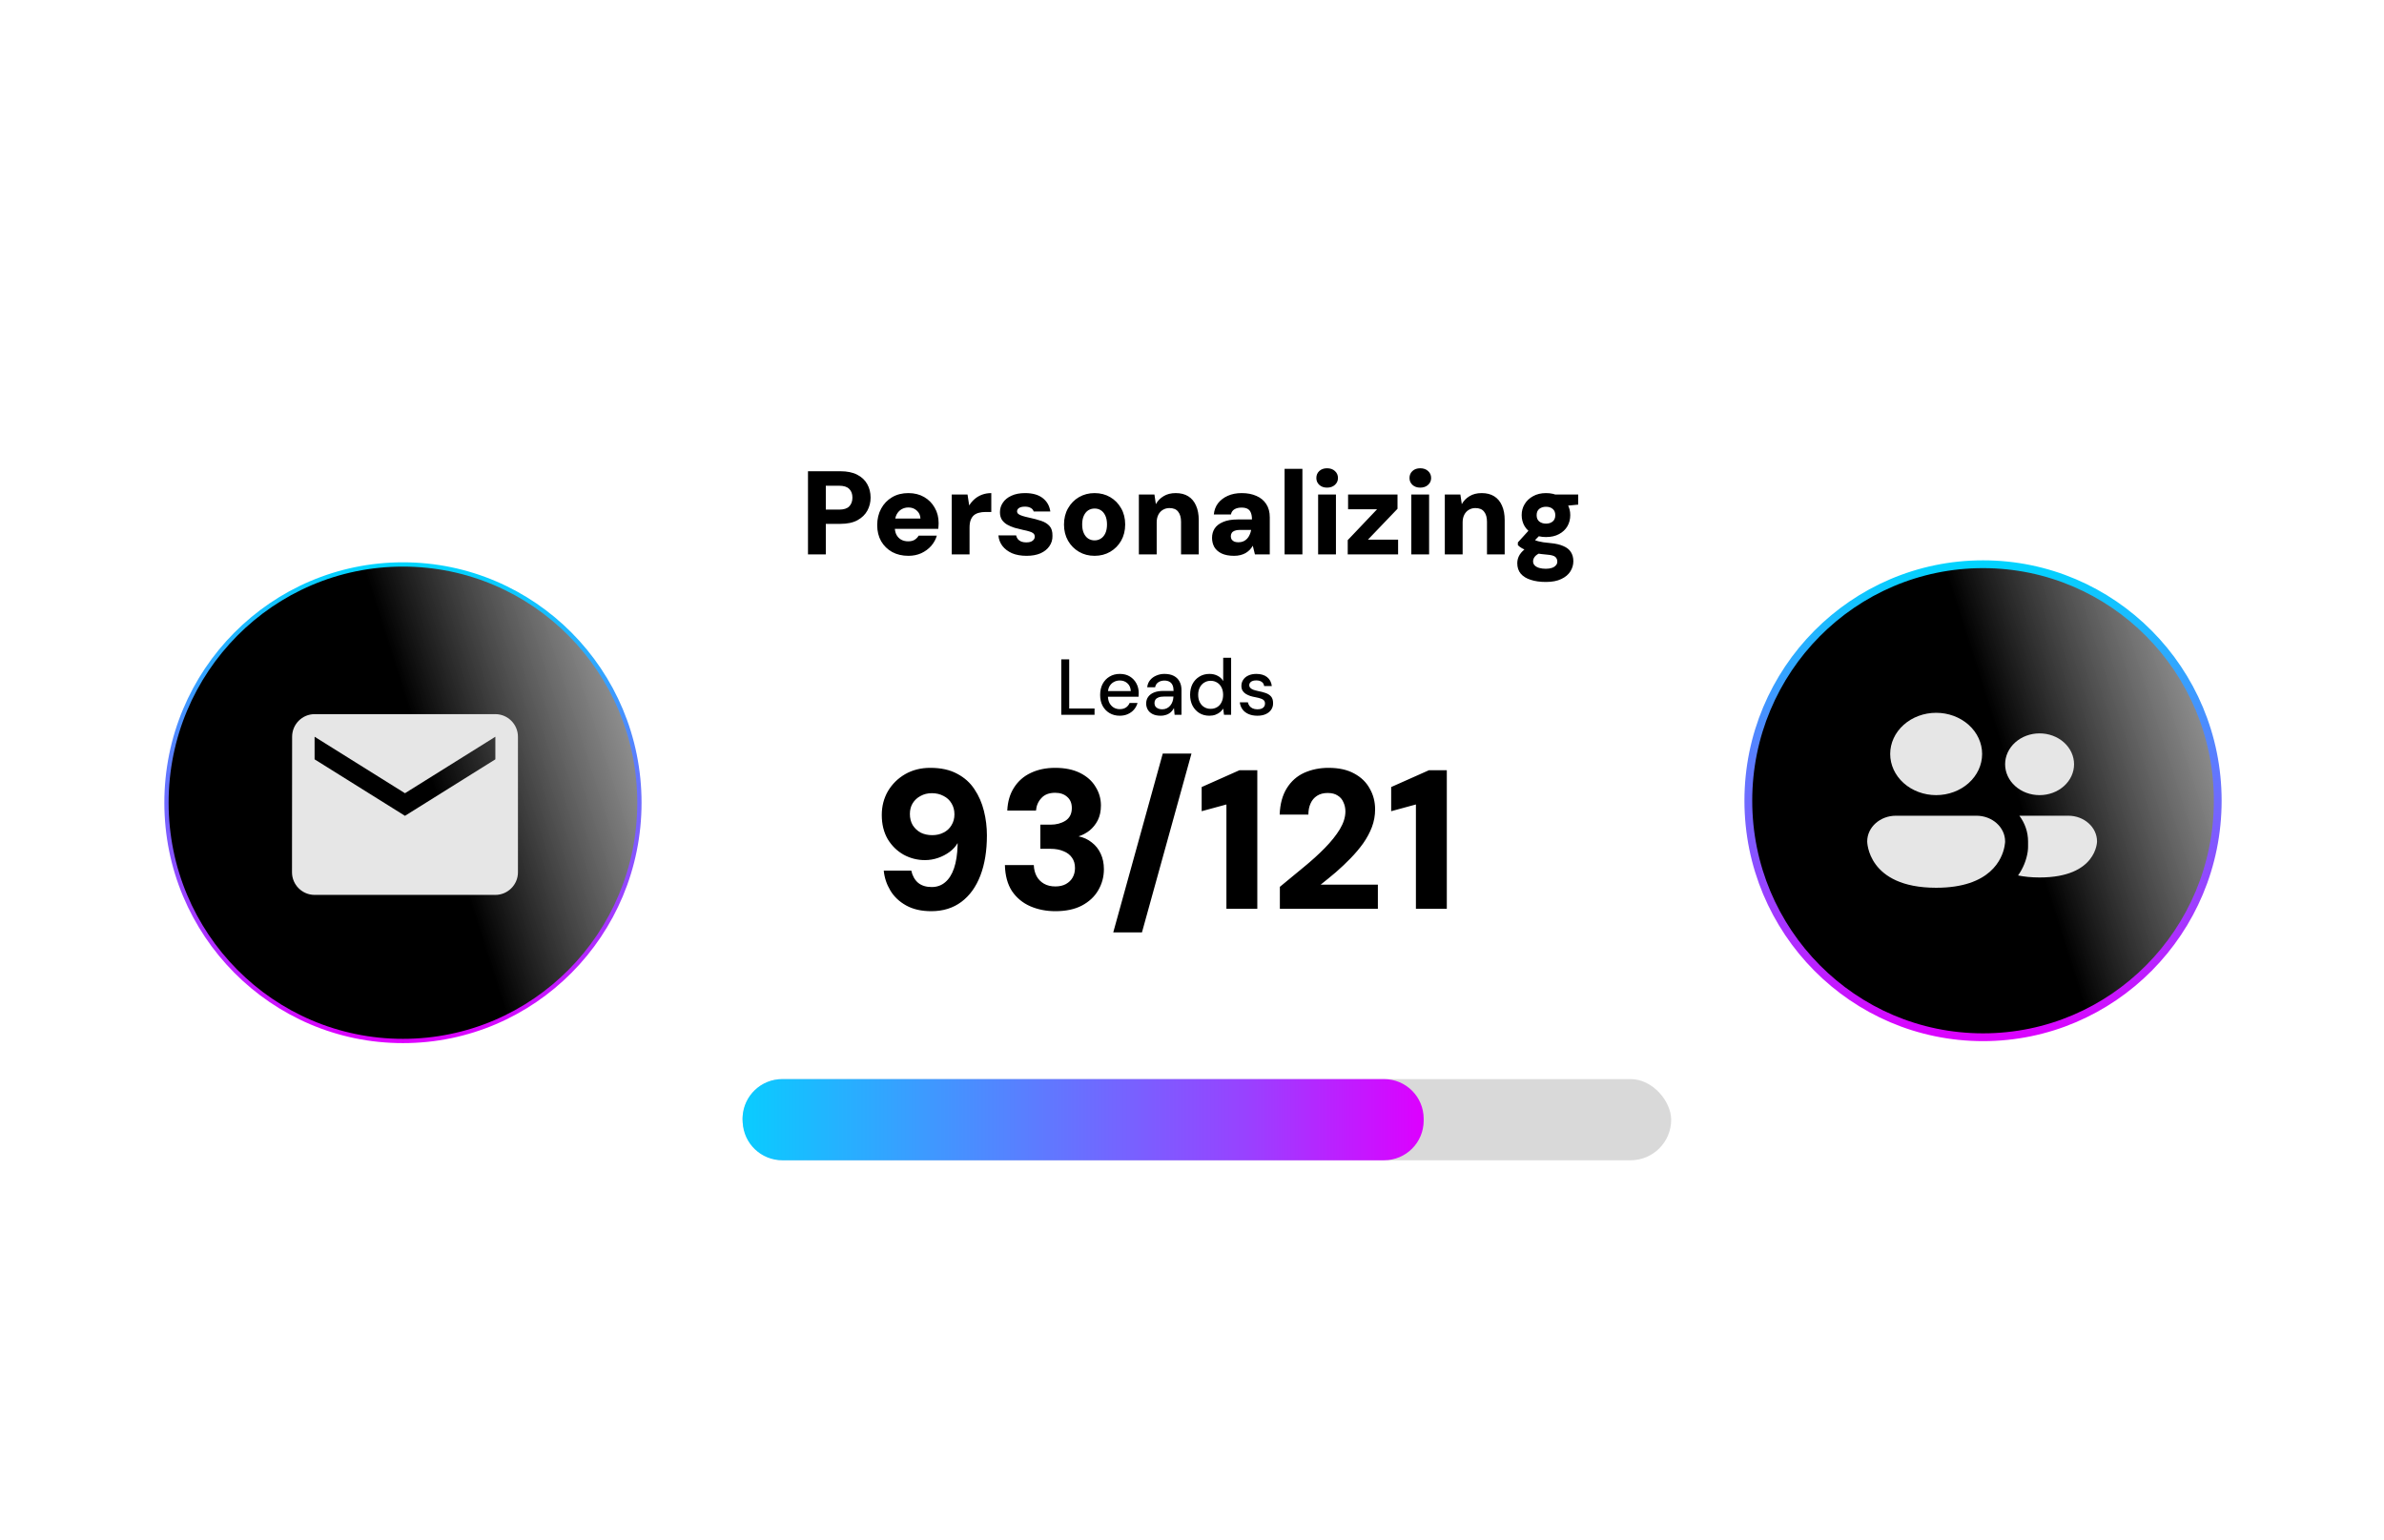
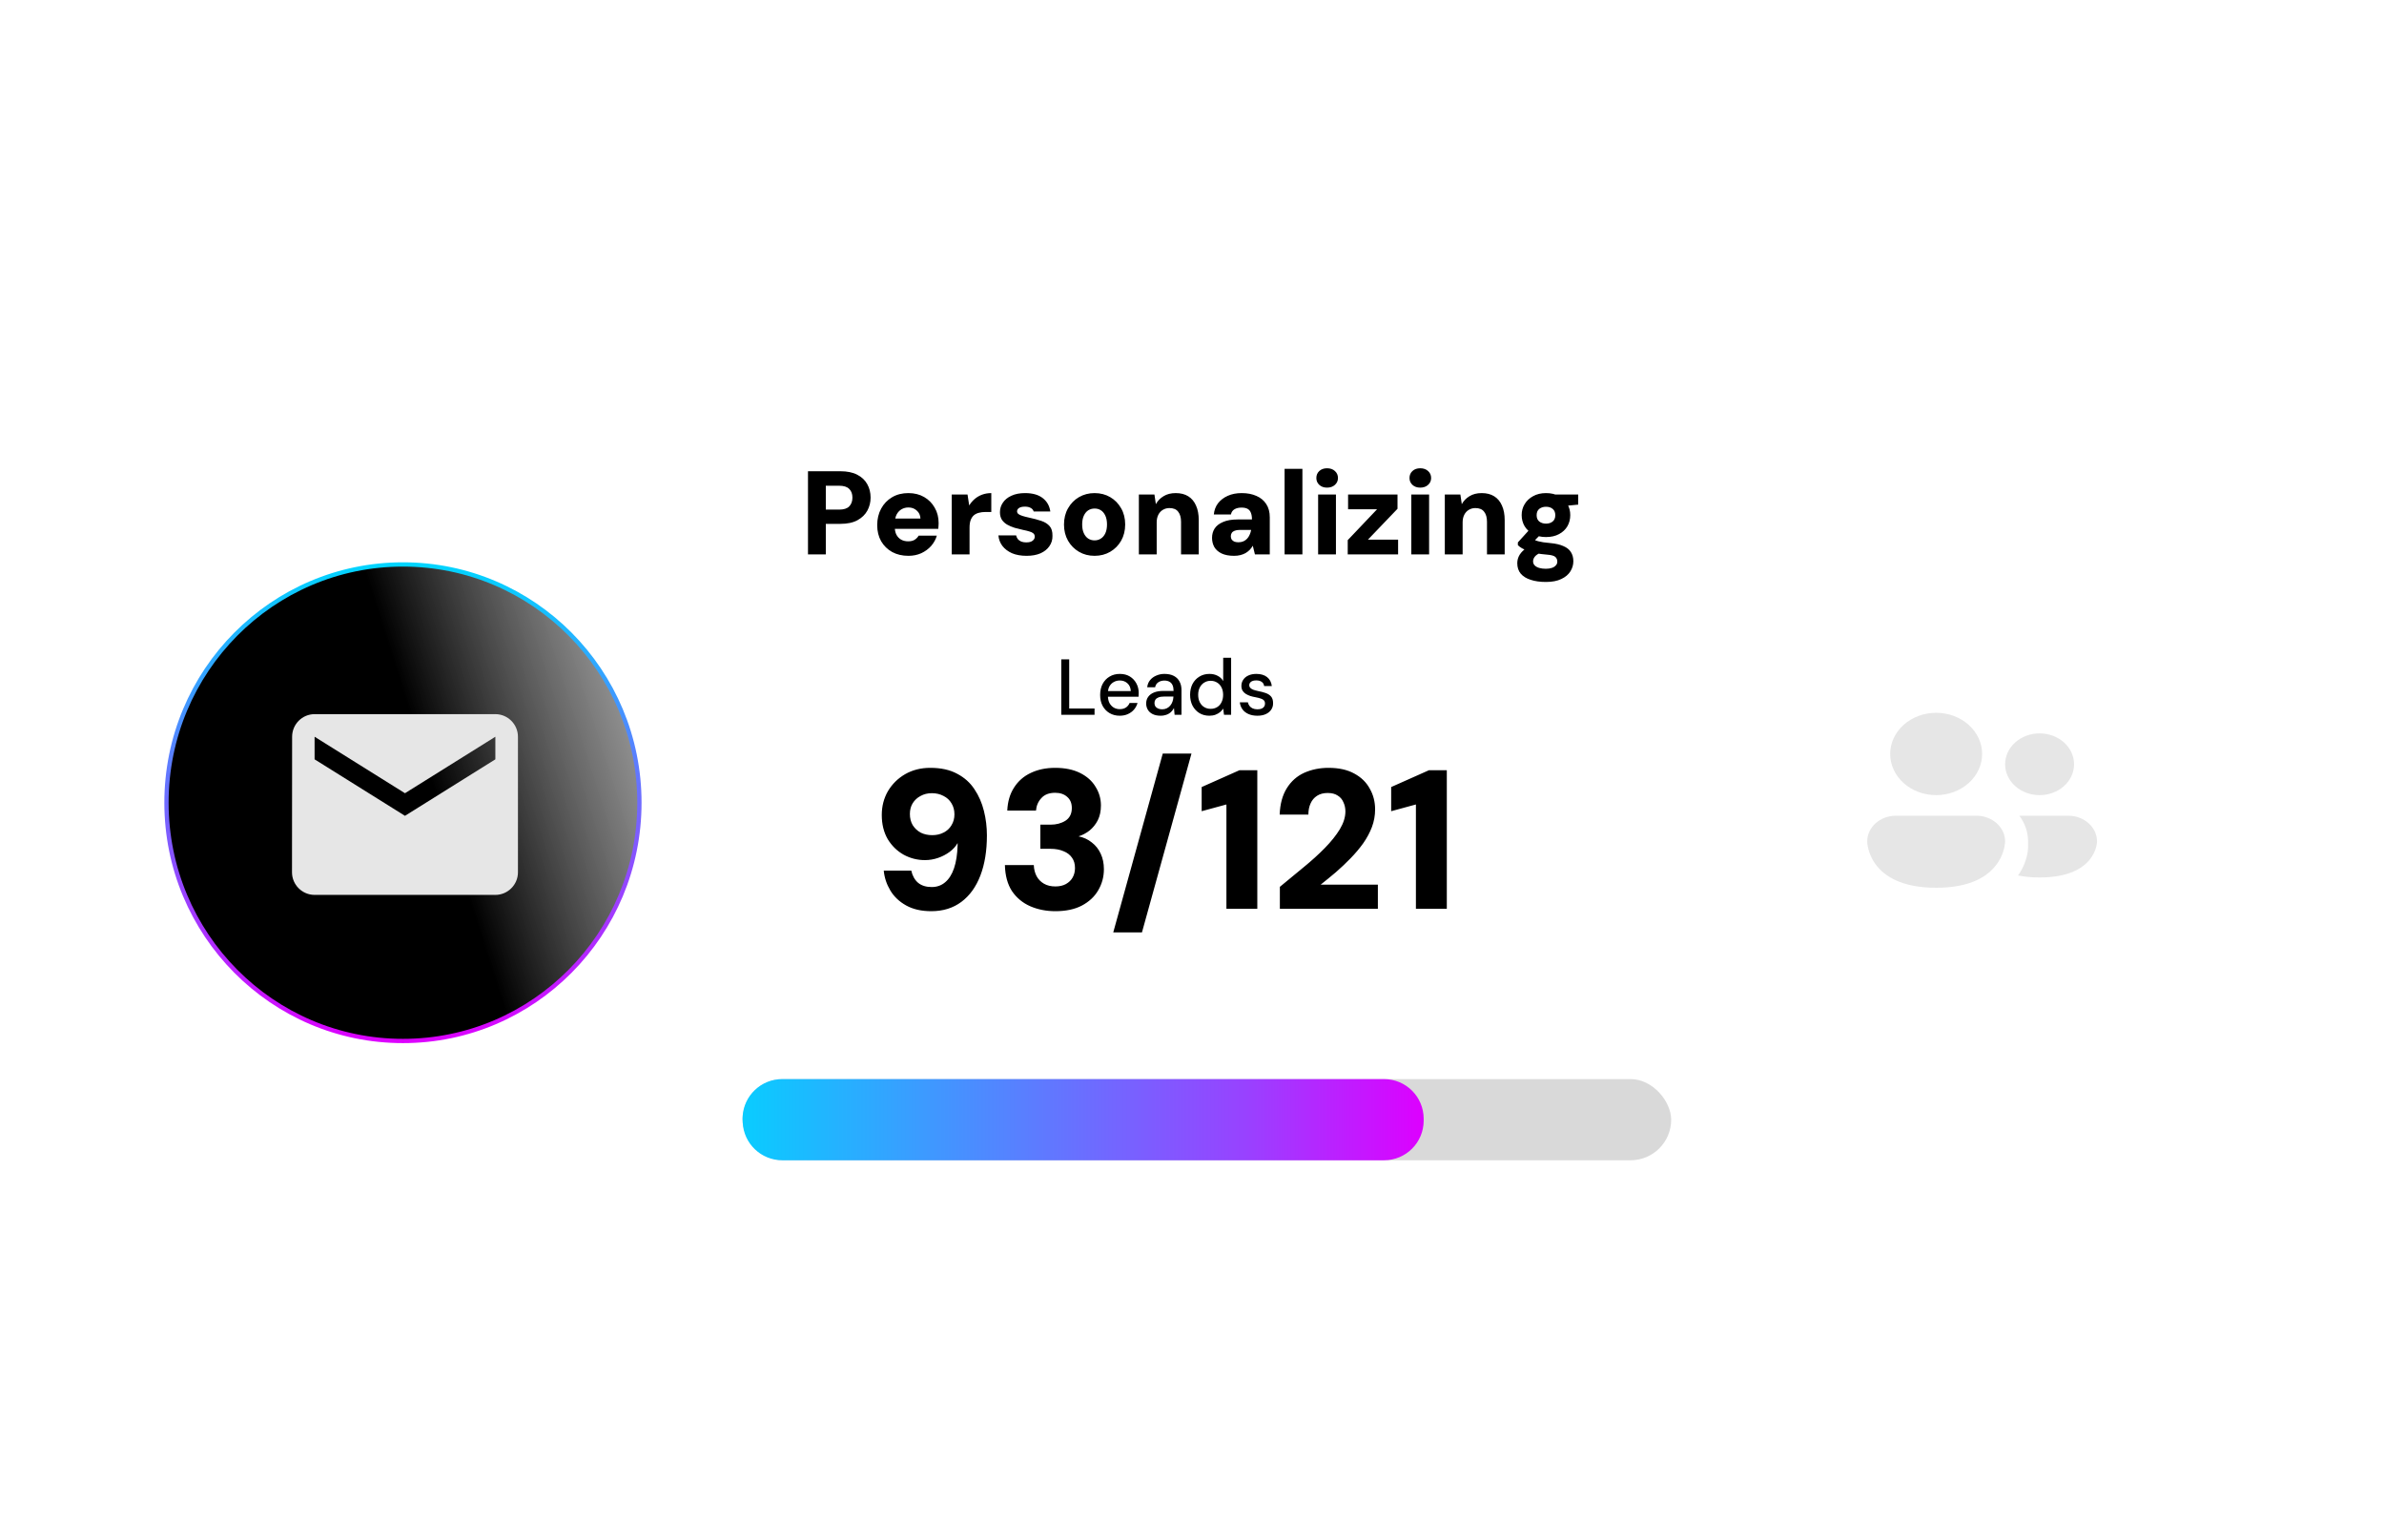
<svg xmlns="http://www.w3.org/2000/svg" width="1204" height="778" viewBox="0 0 1204 778" fill="none">
  <g filter="url(#filter0_d_2135_5328)">
    <path d="M297 108C297 85.909 314.909 68 337 68H867.924C890.015 68 907.924 85.909 907.924 108V669C907.924 691.091 890.015 709 867.924 709H337C314.909 709 297 691.091 297 669V108Z" fill="white" fill-opacity="0.73" shape-rendering="crispEdges" />
-     <path d="M337 68.65H867.924C889.656 68.65 907.273 86.268 907.273 108V669C907.273 690.732 889.656 708.35 867.924 708.35H337C315.268 708.35 297.65 690.732 297.65 669V108C297.65 86.268 315.268 68.65 337 68.65Z" stroke="white" stroke-width="1.302" shape-rendering="crispEdges" />
  </g>
  <path d="M408.061 280V238H424.381C427.821 238 430.661 238.58 432.901 239.74C435.181 240.9 436.881 242.5 438.001 244.54C439.121 246.54 439.681 248.8 439.681 251.32C439.681 253.68 439.141 255.86 438.061 257.86C436.981 259.86 435.321 261.48 433.081 262.72C430.841 263.96 427.941 264.58 424.381 264.58H417.061V280H408.061ZM417.061 257.38H423.781C426.141 257.38 427.841 256.84 428.881 255.76C429.961 254.64 430.501 253.16 430.501 251.32C430.501 249.44 429.961 247.98 428.881 246.94C427.841 245.86 426.141 245.32 423.781 245.32H417.061V257.38ZM458.798 280.72C455.678 280.72 452.938 280.08 450.578 278.8C448.218 277.48 446.358 275.66 444.998 273.34C443.678 270.98 443.018 268.28 443.018 265.24C443.018 262.12 443.678 259.34 444.998 256.9C446.318 254.46 448.158 252.54 450.518 251.14C452.878 249.74 455.618 249.04 458.738 249.04C461.778 249.04 464.438 249.7 466.718 251.02C468.998 252.34 470.778 254.14 472.058 256.42C473.378 258.66 474.038 261.26 474.038 264.22C474.038 264.62 474.018 265.08 473.978 265.6C473.978 266.08 473.938 266.58 473.858 267.1H449.438V261.88H464.858C464.778 260.2 464.158 258.86 462.998 257.86C461.878 256.82 460.478 256.3 458.798 256.3C457.518 256.3 456.358 256.6 455.318 257.2C454.278 257.8 453.438 258.7 452.798 259.9C452.198 261.1 451.898 262.62 451.898 264.46V266.26C451.898 267.66 452.158 268.9 452.678 269.98C453.238 271.06 454.018 271.9 455.018 272.5C456.058 273.1 457.278 273.4 458.678 273.4C459.998 273.4 461.078 273.14 461.918 272.62C462.798 272.06 463.478 271.36 463.958 270.52H473.138C472.578 272.44 471.618 274.18 470.258 275.74C468.898 277.26 467.238 278.48 465.278 279.4C463.318 280.28 461.158 280.72 458.798 280.72ZM480.656 280V249.76H488.636L489.476 255.28C490.276 254 491.216 252.9 492.296 251.98C493.376 251.06 494.616 250.34 496.016 249.82C497.456 249.3 498.996 249.04 500.636 249.04V258.58H497.636C496.436 258.58 495.336 258.72 494.336 259C493.376 259.24 492.536 259.66 491.816 260.26C491.136 260.86 490.596 261.68 490.196 262.72C489.836 263.72 489.656 264.98 489.656 266.5V280H480.656ZM518.451 280.72C515.611 280.72 513.151 280.28 511.071 279.4C509.031 278.48 507.411 277.24 506.211 275.68C505.051 274.12 504.391 272.36 504.231 270.4H513.171C513.331 271.08 513.611 271.7 514.011 272.26C514.451 272.78 515.031 273.2 515.751 273.52C516.511 273.8 517.351 273.94 518.271 273.94C519.271 273.94 520.071 273.82 520.671 273.58C521.311 273.3 521.791 272.94 522.111 272.5C522.431 272.06 522.591 271.6 522.591 271.12C522.591 270.36 522.351 269.78 521.871 269.38C521.431 268.98 520.771 268.66 519.891 268.42C519.011 268.14 517.951 267.88 516.711 267.64C515.271 267.32 513.831 266.96 512.391 266.56C510.991 266.12 509.731 265.58 508.611 264.94C507.531 264.3 506.651 263.48 505.971 262.48C505.331 261.44 505.011 260.18 505.011 258.7C505.011 256.9 505.511 255.28 506.511 253.84C507.511 252.36 508.951 251.2 510.831 250.36C512.711 249.48 514.991 249.04 517.671 249.04C521.471 249.04 524.451 249.88 526.611 251.56C528.771 253.24 530.051 255.5 530.451 258.34H522.051C521.811 257.54 521.311 256.94 520.551 256.54C519.791 256.1 518.831 255.88 517.671 255.88C516.351 255.88 515.351 256.1 514.671 256.54C513.991 256.98 513.651 257.56 513.651 258.28C513.651 258.76 513.871 259.2 514.311 259.6C514.791 259.96 515.471 260.28 516.351 260.56C517.231 260.84 518.311 261.12 519.591 261.4C522.031 261.92 524.131 262.48 525.891 263.08C527.691 263.68 529.091 264.56 530.091 265.72C531.091 266.84 531.571 268.48 531.531 270.64C531.571 272.6 531.051 274.34 529.971 275.86C528.931 277.38 527.431 278.58 525.471 279.46C523.511 280.3 521.171 280.72 518.451 280.72ZM552.774 280.72C549.854 280.72 547.234 280.04 544.914 278.68C542.594 277.32 540.754 275.46 539.394 273.1C538.034 270.7 537.354 267.98 537.354 264.94C537.354 261.82 538.034 259.08 539.394 256.72C540.754 254.32 542.594 252.44 544.914 251.08C547.274 249.72 549.894 249.04 552.774 249.04C555.734 249.04 558.374 249.72 560.694 251.08C563.014 252.44 564.854 254.32 566.214 256.72C567.574 259.08 568.254 261.8 568.254 264.88C568.254 267.96 567.574 270.7 566.214 273.1C564.854 275.46 563.014 277.32 560.694 278.68C558.374 280.04 555.734 280.72 552.774 280.72ZM552.774 272.92C553.974 272.92 555.034 272.62 555.954 272.02C556.914 271.42 557.674 270.52 558.234 269.32C558.794 268.12 559.074 266.64 559.074 264.88C559.074 263.12 558.794 261.64 558.234 260.44C557.674 259.24 556.934 258.34 556.014 257.74C555.094 257.14 554.034 256.84 552.834 256.84C551.634 256.84 550.554 257.14 549.594 257.74C548.674 258.34 547.934 259.24 547.374 260.44C546.814 261.64 546.534 263.12 546.534 264.88C546.534 266.64 546.814 268.12 547.374 269.32C547.934 270.52 548.674 271.42 549.594 272.02C550.554 272.62 551.614 272.92 552.774 272.92ZM575.168 280V249.76H583.028L583.748 254.62C584.668 252.94 585.968 251.6 587.648 250.6C589.328 249.56 591.368 249.04 593.768 249.04C596.288 249.04 598.408 249.58 600.128 250.66C601.848 251.74 603.148 253.3 604.028 255.34C604.948 257.34 605.408 259.8 605.408 262.72V280H596.468V263.56C596.468 261.36 595.988 259.66 595.028 258.46C594.108 257.22 592.628 256.6 590.588 256.6C589.388 256.6 588.288 256.9 587.288 257.5C586.328 258.06 585.568 258.88 585.008 259.96C584.448 261.04 584.168 262.34 584.168 263.86V280H575.168ZM623.222 280.72C620.702 280.72 618.602 280.32 616.922 279.52C615.282 278.72 614.062 277.64 613.262 276.28C612.502 274.88 612.122 273.34 612.122 271.66C612.122 269.86 612.562 268.28 613.442 266.92C614.362 265.52 615.782 264.42 617.702 263.62C619.622 262.78 622.042 262.36 624.962 262.36H632.282C632.282 261 632.102 259.88 631.742 259C631.422 258.12 630.882 257.46 630.122 257.02C629.362 256.58 628.322 256.36 627.002 256.36C625.602 256.36 624.422 256.64 623.462 257.2C622.502 257.76 621.902 258.64 621.662 259.84H613.022C613.222 257.68 613.922 255.8 615.122 254.2C616.362 252.6 618.002 251.34 620.042 250.42C622.082 249.5 624.422 249.04 627.062 249.04C629.942 249.04 632.442 249.52 634.562 250.48C636.682 251.4 638.322 252.76 639.482 254.56C640.682 256.36 641.282 258.6 641.282 261.28V280H633.782L632.702 275.62C632.262 276.38 631.742 277.08 631.142 277.72C630.542 278.32 629.842 278.86 629.042 279.34C628.242 279.78 627.362 280.12 626.402 280.36C625.442 280.6 624.382 280.72 623.222 280.72ZM625.442 273.88C626.402 273.88 627.242 273.72 627.962 273.4C628.682 273.08 629.302 272.64 629.822 272.08C630.342 271.52 630.762 270.88 631.082 270.16C631.442 269.4 631.702 268.58 631.862 267.7V267.64H626.042C625.042 267.64 624.202 267.78 623.522 268.06C622.882 268.3 622.402 268.66 622.082 269.14C621.762 269.62 621.602 270.18 621.602 270.82C621.602 271.5 621.762 272.08 622.082 272.56C622.442 273 622.902 273.34 623.462 273.58C624.062 273.78 624.722 273.88 625.442 273.88ZM648.761 280V236.8H657.761V280H648.761ZM665.698 280V249.76H674.698V280H665.698ZM670.198 246.28C668.598 246.28 667.298 245.82 666.298 244.9C665.298 243.98 664.798 242.82 664.798 241.42C664.798 239.98 665.298 238.8 666.298 237.88C667.298 236.96 668.598 236.5 670.198 236.5C671.838 236.5 673.158 236.96 674.158 237.88C675.198 238.8 675.718 239.98 675.718 241.42C675.718 242.82 675.198 243.98 674.158 244.9C673.158 245.82 671.838 246.28 670.198 246.28ZM680.649 280V272.8L695.469 257.2H680.829V249.76H705.789V256.96L690.849 272.56H706.089V280H680.649ZM712.749 280V249.76H721.749V280H712.749ZM717.249 246.28C715.649 246.28 714.349 245.82 713.349 244.9C712.349 243.98 711.849 242.82 711.849 241.42C711.849 239.98 712.349 238.8 713.349 237.88C714.349 236.96 715.649 236.5 717.249 236.5C718.889 236.5 720.209 236.96 721.209 237.88C722.249 238.8 722.769 239.98 722.769 241.42C722.769 242.82 722.249 243.98 721.209 244.9C720.209 245.82 718.889 246.28 717.249 246.28ZM729.679 280V249.76H737.539L738.259 254.62C739.179 252.94 740.479 251.6 742.159 250.6C743.839 249.56 745.879 249.04 748.279 249.04C750.799 249.04 752.919 249.58 754.639 250.66C756.359 251.74 757.659 253.3 758.539 255.34C759.459 257.34 759.919 259.8 759.919 262.72V280H750.979V263.56C750.979 261.36 750.499 259.66 749.539 258.46C748.619 257.22 747.139 256.6 745.099 256.6C743.899 256.6 742.799 256.9 741.799 257.5C740.839 258.06 740.079 258.88 739.519 259.96C738.959 261.04 738.679 262.34 738.679 263.86V280H729.679ZM780.734 293.92C777.774 293.92 775.214 293.56 773.054 292.84C770.894 292.16 769.214 291.12 768.014 289.72C766.854 288.32 766.274 286.56 766.274 284.44C766.274 282.92 766.674 281.5 767.474 280.18C768.314 278.86 769.494 277.7 771.014 276.7C772.534 275.66 774.354 274.8 776.474 274.12L779.474 278.68C777.714 279.2 776.394 279.88 775.514 280.72C774.674 281.56 774.254 282.5 774.254 283.54C774.254 284.34 774.534 285.02 775.094 285.58C775.654 286.14 776.414 286.56 777.374 286.84C778.374 287.12 779.474 287.26 780.674 287.26C781.834 287.26 782.834 287.12 783.674 286.84C784.554 286.56 785.234 286.14 785.714 285.58C786.234 285.06 786.494 284.42 786.494 283.66C786.494 282.66 786.154 281.86 785.474 281.26C784.794 280.66 783.394 280.28 781.274 280.12C779.314 279.96 777.534 279.74 775.934 279.46C774.374 279.14 772.974 278.76 771.734 278.32C770.534 277.88 769.494 277.4 768.614 276.88C767.734 276.36 767.054 275.84 766.574 275.32V273.94L773.174 266.68L779.354 268.6L771.374 276.7L774.134 272.14C774.534 272.38 774.954 272.62 775.394 272.86C775.834 273.06 776.374 273.24 777.014 273.4C777.654 273.56 778.454 273.72 779.414 273.88C780.374 274 781.614 274.14 783.134 274.3C785.734 274.54 787.874 275.04 789.554 275.8C791.274 276.52 792.534 277.52 793.334 278.8C794.174 280.08 794.594 281.64 794.594 283.48C794.594 285.28 794.094 286.98 793.094 288.58C792.094 290.18 790.574 291.46 788.534 292.42C786.494 293.42 783.894 293.92 780.734 293.92ZM780.794 271.24C778.274 271.24 776.094 270.74 774.254 269.74C772.414 268.74 770.994 267.42 769.994 265.78C768.994 264.1 768.494 262.22 768.494 260.14C768.494 258.1 768.994 256.26 769.994 254.62C770.994 252.94 772.414 251.6 774.254 250.6C776.094 249.56 778.274 249.04 780.794 249.04C783.354 249.04 785.554 249.56 787.394 250.6C789.234 251.6 790.634 252.94 791.594 254.62C792.554 256.26 793.034 258.1 793.034 260.14C793.034 262.22 792.554 264.1 791.594 265.78C790.634 267.42 789.234 268.74 787.394 269.74C785.554 270.74 783.354 271.24 780.794 271.24ZM780.794 264.46C782.154 264.46 783.274 264.1 784.154 263.38C785.034 262.66 785.474 261.6 785.474 260.2C785.474 258.8 785.034 257.74 784.154 257.02C783.274 256.3 782.154 255.94 780.794 255.94C779.434 255.94 778.294 256.3 777.374 257.02C776.494 257.74 776.054 258.8 776.054 260.2C776.054 261.6 776.494 262.66 777.374 263.38C778.294 264.1 779.434 264.46 780.794 264.46ZM785.834 255.94L784.514 249.76H797.054V254.86L785.834 255.94Z" fill="black" />
  <rect x="374" y="544" width="471" height="43" rx="21.5" fill="#D9D9D9" stroke="white" stroke-width="2" />
  <path d="M375.05 564.001C375.582 553.357 384.368 545 395.025 545H699C710.046 545 719 553.954 719 565V566C719 577.046 710.046 586 699 586H395.07C384.394 586 375.601 577.615 375.093 566.951L375 565L375.05 564.001Z" fill="url(#paint0_linear_2135_5328)" />
  <path d="M470.323 460.2C465.323 460.2 461.09 459.233 457.623 457.3C454.156 455.367 451.49 452.833 449.623 449.7C447.756 446.567 446.656 443.233 446.323 439.7H460.223C460.823 442.367 461.99 444.433 463.723 445.9C465.456 447.3 467.723 448 470.523 448C473.19 448 475.456 447.2 477.323 445.6C479.256 444 480.756 441.633 481.823 438.5C482.89 435.367 483.49 431.5 483.623 426.9C483.623 426.7 483.623 426.533 483.623 426.4C483.623 426.2 483.623 426 483.623 425.8C482.69 427.467 481.323 428.967 479.523 430.3C477.79 431.567 475.856 432.567 473.723 433.3C471.59 434.033 469.39 434.4 467.123 434.4C463.323 434.4 459.756 433.5 456.423 431.7C453.09 429.833 450.39 427.2 448.323 423.8C446.323 420.333 445.323 416.267 445.323 411.6C445.323 407.2 446.356 403.2 448.423 399.6C450.556 396 453.456 393.133 457.123 391C460.856 388.867 465.09 387.8 469.823 387.8C475.223 387.8 479.756 388.8 483.423 390.8C487.09 392.733 489.99 395.333 492.123 398.6C494.323 401.867 495.923 405.533 496.923 409.6C497.923 413.6 498.423 417.7 498.423 421.9C498.423 429.7 497.323 436.467 495.123 442.2C492.923 447.933 489.723 452.367 485.523 455.5C481.323 458.633 476.256 460.2 470.323 460.2ZM470.823 421.8C472.956 421.8 474.856 421.367 476.523 420.5C478.256 419.633 479.59 418.4 480.523 416.8C481.523 415.2 482.023 413.367 482.023 411.3C482.023 409.167 481.523 407.3 480.523 405.7C479.59 404.1 478.256 402.867 476.523 402C474.79 401.067 472.823 400.6 470.623 400.6C468.49 400.6 466.59 401.067 464.923 402C463.256 402.867 461.923 404.1 460.923 405.7C459.99 407.233 459.523 409.033 459.523 411.1C459.523 413.233 459.99 415.1 460.923 416.7C461.923 418.3 463.256 419.567 464.923 420.5C466.656 421.367 468.623 421.8 470.823 421.8ZM533.007 460.2C528.407 460.2 524.173 459.367 520.307 457.7C516.507 456.033 513.44 453.5 511.107 450.1C508.84 446.633 507.64 442.233 507.507 436.9H522.107C522.173 438.967 522.64 440.833 523.507 442.5C524.373 444.1 525.607 445.367 527.207 446.3C528.807 447.233 530.74 447.7 533.007 447.7C535.073 447.7 536.84 447.3 538.307 446.5C539.84 445.633 540.973 444.533 541.707 443.2C542.507 441.8 542.907 440.2 542.907 438.4C542.907 436.333 542.407 434.6 541.407 433.2C540.407 431.733 538.973 430.633 537.107 429.9C535.24 429.1 533.073 428.7 530.607 428.7H525.407V416.5H530.607C533.473 416.5 535.973 415.833 538.107 414.5C540.24 413.1 541.307 410.967 541.307 408.1C541.307 405.7 540.54 403.833 539.007 402.5C537.473 401.1 535.44 400.4 532.907 400.4C529.84 400.4 527.507 401.3 525.907 403.1C524.307 404.833 523.407 406.933 523.207 409.4H508.707C508.907 404.867 510.04 401 512.107 397.8C514.173 394.533 516.973 392.067 520.507 390.4C524.107 388.667 528.24 387.8 532.907 387.8C537.84 387.8 542.04 388.667 545.507 390.4C548.973 392.133 551.573 394.467 553.307 397.4C555.107 400.267 556.007 403.4 556.007 406.8C556.007 409.667 555.473 412.167 554.407 414.3C553.34 416.367 551.94 418.1 550.207 419.5C548.473 420.833 546.64 421.8 544.707 422.4C547.307 422.933 549.54 423.967 551.407 425.5C553.34 426.967 554.84 428.867 555.907 431.2C556.973 433.467 557.507 436.067 557.507 439C557.507 442.867 556.54 446.433 554.607 449.7C552.74 452.9 549.973 455.467 546.307 457.4C542.707 459.267 538.273 460.2 533.007 460.2ZM562.231 470.9L587.231 380.6H601.731L576.731 470.9H562.231ZM619.383 459V406.3L606.883 409.7V397.5L625.983 389H634.983V459H619.383ZM646.374 459V447.9C650.44 444.567 654.44 441.267 658.374 438C662.374 434.733 665.94 431.5 669.074 428.3C672.274 425.033 674.807 421.867 676.674 418.8C678.54 415.667 679.474 412.667 679.474 409.8C679.474 408.133 679.14 406.6 678.474 405.2C677.874 403.733 676.907 402.6 675.574 401.8C674.307 400.933 672.607 400.5 670.474 400.5C668.407 400.5 666.64 400.967 665.174 401.9C663.707 402.833 662.607 404.133 661.874 405.8C661.14 407.4 660.774 409.267 660.774 411.4H646.274C646.474 406.067 647.674 401.633 649.874 398.1C652.074 394.567 655.007 391.967 658.674 390.3C662.407 388.633 666.507 387.8 670.974 387.8C676.174 387.8 680.507 388.767 683.974 390.7C687.44 392.567 690.04 395.1 691.774 398.3C693.574 401.433 694.474 404.933 694.474 408.8C694.474 411.867 693.94 414.833 692.874 417.7C691.807 420.5 690.34 423.233 688.474 425.9C686.607 428.5 684.474 431.033 682.074 433.5C679.74 435.9 677.274 438.233 674.674 440.5C672.074 442.7 669.507 444.8 666.974 446.8H695.874V459H646.374ZM715.086 459V406.3L702.586 409.7V397.5L721.686 389H730.686V459H715.086Z" fill="black" />
  <path d="M535.983 361V333H539.983V357.84H552.783V361H535.983ZM565.488 361.48C563.568 361.48 561.862 361.04 560.368 360.16C558.875 359.28 557.702 358.053 556.848 356.48C556.022 354.907 555.608 353.08 555.608 351C555.608 348.867 556.022 347.013 556.848 345.44C557.702 343.84 558.875 342.6 560.368 341.72C561.862 340.813 563.595 340.36 565.568 340.36C567.542 340.36 569.235 340.8 570.648 341.68C572.062 342.56 573.155 343.733 573.928 345.2C574.702 346.64 575.088 348.24 575.088 350C575.088 350.267 575.075 350.56 575.048 350.88C575.048 351.173 575.035 351.507 575.008 351.88H558.528V349.04H571.088C571.008 347.36 570.448 346.053 569.408 345.12C568.368 344.16 567.075 343.68 565.528 343.68C564.435 343.68 563.435 343.933 562.528 344.44C561.622 344.92 560.888 345.64 560.328 346.6C559.795 347.533 559.528 348.72 559.528 350.16V351.28C559.528 352.773 559.795 354.04 560.328 355.08C560.888 356.093 561.622 356.867 562.528 357.4C563.435 357.907 564.422 358.16 565.488 358.16C566.768 358.16 567.822 357.88 568.648 357.32C569.475 356.76 570.088 356 570.488 355.04H574.488C574.142 356.267 573.555 357.373 572.728 358.36C571.902 359.32 570.875 360.08 569.648 360.64C568.448 361.2 567.062 361.48 565.488 361.48ZM586.213 361.48C584.559 361.48 583.186 361.2 582.092 360.64C580.999 360.08 580.186 359.333 579.653 358.4C579.119 357.44 578.853 356.413 578.853 355.32C578.853 353.987 579.199 352.853 579.893 351.92C580.586 350.96 581.573 350.227 582.853 349.72C584.133 349.213 585.666 348.96 587.453 348.96H592.693C592.693 347.787 592.519 346.813 592.173 346.04C591.826 345.267 591.306 344.693 590.613 344.32C589.946 343.92 589.093 343.72 588.053 343.72C586.853 343.72 585.826 344.013 584.973 344.6C584.119 345.16 583.586 346 583.373 347.12H579.373C579.533 345.707 580.013 344.507 580.813 343.52C581.639 342.507 582.693 341.733 583.973 341.2C585.253 340.64 586.613 340.36 588.053 340.36C589.946 340.36 591.533 340.693 592.813 341.36C594.093 342.027 595.053 342.973 595.693 344.2C596.359 345.4 596.693 346.84 596.693 348.52V361H593.213L592.893 357.6C592.599 358.133 592.253 358.64 591.853 359.12C591.453 359.6 590.973 360.013 590.413 360.36C589.879 360.707 589.253 360.973 588.533 361.16C587.839 361.373 587.066 361.48 586.213 361.48ZM586.973 358.24C587.826 358.24 588.599 358.067 589.293 357.72C589.986 357.373 590.573 356.907 591.053 356.32C591.559 355.707 591.933 355.027 592.173 354.28C592.439 353.507 592.586 352.72 592.613 351.92V351.8H587.853C586.706 351.8 585.773 351.947 585.053 352.24C584.359 352.507 583.853 352.88 583.533 353.36C583.213 353.84 583.053 354.4 583.053 355.04C583.053 355.707 583.199 356.28 583.493 356.76C583.813 357.213 584.266 357.573 584.853 357.84C585.439 358.107 586.146 358.24 586.973 358.24ZM610.758 361.48C608.838 361.48 607.145 361.027 605.678 360.12C604.211 359.187 603.065 357.933 602.238 356.36C601.438 354.76 601.038 352.947 601.038 350.92C601.038 348.867 601.438 347.053 602.238 345.48C603.065 343.907 604.211 342.667 605.678 341.76C607.171 340.827 608.878 340.36 610.798 340.36C612.371 340.36 613.758 340.68 614.958 341.32C616.158 341.933 617.091 342.813 617.758 343.96V332.2H621.758V361H618.158L617.758 357.88C617.358 358.493 616.838 359.08 616.198 359.64C615.558 360.173 614.785 360.613 613.878 360.96C612.971 361.307 611.931 361.48 610.758 361.48ZM611.398 358C612.651 358 613.758 357.707 614.718 357.12C615.678 356.533 616.411 355.707 616.918 354.64C617.451 353.573 617.718 352.333 617.718 350.92C617.718 349.507 617.451 348.28 616.918 347.24C616.411 346.173 615.678 345.347 614.718 344.76C613.758 344.147 612.651 343.84 611.398 343.84C610.198 343.84 609.118 344.147 608.158 344.76C607.198 345.347 606.451 346.173 605.918 347.24C605.385 348.28 605.118 349.507 605.118 350.92C605.118 352.333 605.385 353.573 605.918 354.64C606.451 355.707 607.198 356.533 608.158 357.12C609.118 357.707 610.198 358 611.398 358ZM635.028 361.48C633.321 361.48 631.828 361.2 630.548 360.64C629.268 360.08 628.254 359.293 627.508 358.28C626.761 357.267 626.308 356.08 626.148 354.72H630.228C630.361 355.36 630.614 355.947 630.988 356.48C631.388 357.013 631.921 357.44 632.588 357.76C633.281 358.08 634.094 358.24 635.028 358.24C635.908 358.24 636.628 358.12 637.188 357.88C637.774 357.613 638.201 357.267 638.468 356.84C638.734 356.387 638.868 355.907 638.868 355.4C638.868 354.653 638.681 354.093 638.308 353.72C637.961 353.32 637.428 353.013 636.708 352.8C636.014 352.56 635.174 352.347 634.188 352.16C633.254 352 632.348 351.787 631.468 351.52C630.614 351.227 629.841 350.867 629.148 350.44C628.481 350.013 627.948 349.48 627.548 348.84C627.148 348.173 626.948 347.36 626.948 346.4C626.948 345.253 627.254 344.227 627.868 343.32C628.481 342.387 629.348 341.667 630.468 341.16C631.614 340.627 632.961 340.36 634.508 340.36C636.748 340.36 638.548 340.893 639.908 341.96C641.268 343.027 642.068 344.533 642.308 346.48H638.428C638.321 345.573 637.921 344.88 637.228 344.4C636.534 343.893 635.614 343.64 634.468 343.64C633.321 343.64 632.441 343.867 631.828 344.32C631.214 344.773 630.908 345.373 630.908 346.12C630.908 346.6 631.081 347.027 631.428 347.4C631.774 347.773 632.281 348.093 632.948 348.36C633.641 348.6 634.481 348.827 635.468 349.04C636.881 349.307 638.148 349.64 639.268 350.04C640.388 350.44 641.281 351.027 641.948 351.8C642.614 352.573 642.948 353.68 642.948 355.12C642.974 356.373 642.654 357.48 641.988 358.44C641.348 359.4 640.428 360.147 639.228 360.68C638.054 361.213 636.654 361.48 635.028 361.48Z" fill="black" />
-   <path d="M1001.5 284.967C1066.95 284.967 1120.03 338.431 1120.03 404.413C1120.03 470.395 1066.95 523.859 1001.5 523.859C936.05 523.859 882.967 470.395 882.967 404.413C882.967 338.431 936.05 284.967 1001.5 284.967Z" fill="url(#paint1_linear_2135_5328)" stroke="url(#paint2_linear_2135_5328)" stroke-width="3.934" />
  <path d="M977.823 401.585C983.981 401.585 989.886 399.394 994.239 395.495C998.593 391.596 1001.04 386.307 1001.04 380.792C1001.04 375.278 998.593 369.989 994.239 366.09C989.886 362.191 983.981 360 977.823 360C971.666 360 965.761 362.191 961.407 366.09C957.054 369.989 954.608 375.278 954.608 380.792C954.608 386.307 957.054 391.596 961.407 395.495C965.761 399.394 971.666 401.585 977.823 401.585ZM1030.06 401.585C1034.68 401.585 1039.11 399.942 1042.37 397.017C1045.64 394.093 1047.47 390.126 1047.47 385.991C1047.47 381.855 1045.64 377.888 1042.37 374.964C1039.11 372.039 1034.68 370.396 1030.06 370.396C1025.44 370.396 1021.01 372.039 1017.75 374.964C1014.48 377.888 1012.65 381.855 1012.65 385.991C1012.65 390.126 1014.48 394.093 1017.75 397.017C1021.01 399.942 1025.44 401.585 1030.06 401.585ZM957.51 411.981C949.5 411.981 943 417.803 943 424.976C943 424.976 943 448.368 977.823 448.368C1005.43 448.368 1011.15 433.668 1012.33 427.575C1012.65 425.985 1012.65 424.976 1012.65 424.976C1012.65 417.803 1006.15 411.981 998.137 411.981H957.51ZM1024.21 428.615C1024.18 429.031 1024.14 429.523 1024.07 430.091C1023.43 434.378 1021.77 438.491 1019.19 442.151C1022.27 442.785 1025.86 443.17 1030.05 443.17C1059.07 443.17 1059.07 424.976 1059.07 424.976C1059.07 417.803 1052.57 411.981 1044.56 411.981H1019.84C1022.63 415.703 1024.24 420.163 1024.24 424.976V427.575L1024.21 428.615Z" fill="#E6E6E6" />
  <path d="M203.502 285.077C269.451 285.077 322.927 338.947 322.927 405.415C322.927 471.883 269.451 525.753 203.502 525.753C137.553 525.753 84.077 471.883 84.077 405.415C84.077 338.947 137.553 285.077 203.502 285.077Z" fill="url(#paint3_linear_2135_5328)" stroke="url(#paint4_linear_2135_5328)" stroke-width="2.154" />
  <path d="M250.17 360.683H158.881C152.605 360.683 147.527 365.818 147.527 372.094L147.47 440.561C147.47 446.838 152.605 451.973 158.881 451.973H250.17C256.447 451.973 261.582 446.838 261.582 440.561V372.094C261.582 365.818 256.447 360.683 250.17 360.683ZM250.17 383.505L204.526 412.033L158.881 383.505V372.094L204.526 400.622L250.17 372.094V383.505Z" fill="#E6E6E6" />
  <defs>
    <filter id="filter0_d_2135_5328" x="273" y="60" width="658.924" height="689" filterUnits="userSpaceOnUse" color-interpolation-filters="sRGB">
      <feFlood flood-opacity="0" result="BackgroundImageFix" />
      <feColorMatrix in="SourceAlpha" type="matrix" values="0 0 0 0 0 0 0 0 0 0 0 0 0 0 0 0 0 0 127 0" result="hardAlpha" />
      <feMorphology radius="8" operator="erode" in="SourceAlpha" result="effect1_dropShadow_2135_5328" />
      <feOffset dy="16" />
      <feGaussianBlur stdDeviation="16" />
      <feComposite in2="hardAlpha" operator="out" />
      <feColorMatrix type="matrix" values="0 0 0 0 0.047 0 0 0 0 0.047 0 0 0 0 0.051 0 0 0 0.4 0" />
      <feBlend mode="normal" in2="BackgroundImageFix" result="effect1_dropShadow_2135_5328" />
      <feBlend mode="normal" in="SourceGraphic" in2="effect1_dropShadow_2135_5328" result="shape" />
    </filter>
    <linearGradient id="paint0_linear_2135_5328" x1="358.751" y1="565.956" x2="719" y2="565.956" gradientUnits="userSpaceOnUse">
      <stop stop-color="#00D5FF" />
      <stop offset="0.754" stop-color="#9941FF" />
      <stop offset="1" stop-color="#DD00FF" />
    </linearGradient>
    <linearGradient id="paint1_linear_2135_5328" x1="1045.39" y1="486.449" x2="1261.15" y2="417.742" gradientUnits="userSpaceOnUse">
      <stop />
      <stop offset="0.98" stop-color="#666666" stop-opacity="0.01" />
    </linearGradient>
    <linearGradient id="paint2_linear_2135_5328" x1="1001.5" y1="283" x2="1001.5" y2="525.826" gradientUnits="userSpaceOnUse">
      <stop stop-color="#00D5FF" />
      <stop offset="1" stop-color="#DD00FF" />
    </linearGradient>
    <linearGradient id="paint3_linear_2135_5328" x1="247.398" y1="487.452" x2="463.157" y2="418.745" gradientUnits="userSpaceOnUse">
      <stop />
      <stop offset="0.98" stop-color="#666666" stop-opacity="0.01" />
    </linearGradient>
    <linearGradient id="paint4_linear_2135_5328" x1="203.502" y1="284" x2="203.502" y2="526.83" gradientUnits="userSpaceOnUse">
      <stop stop-color="#00D5FF" />
      <stop offset="1" stop-color="#DD00FF" />
    </linearGradient>
  </defs>
</svg>